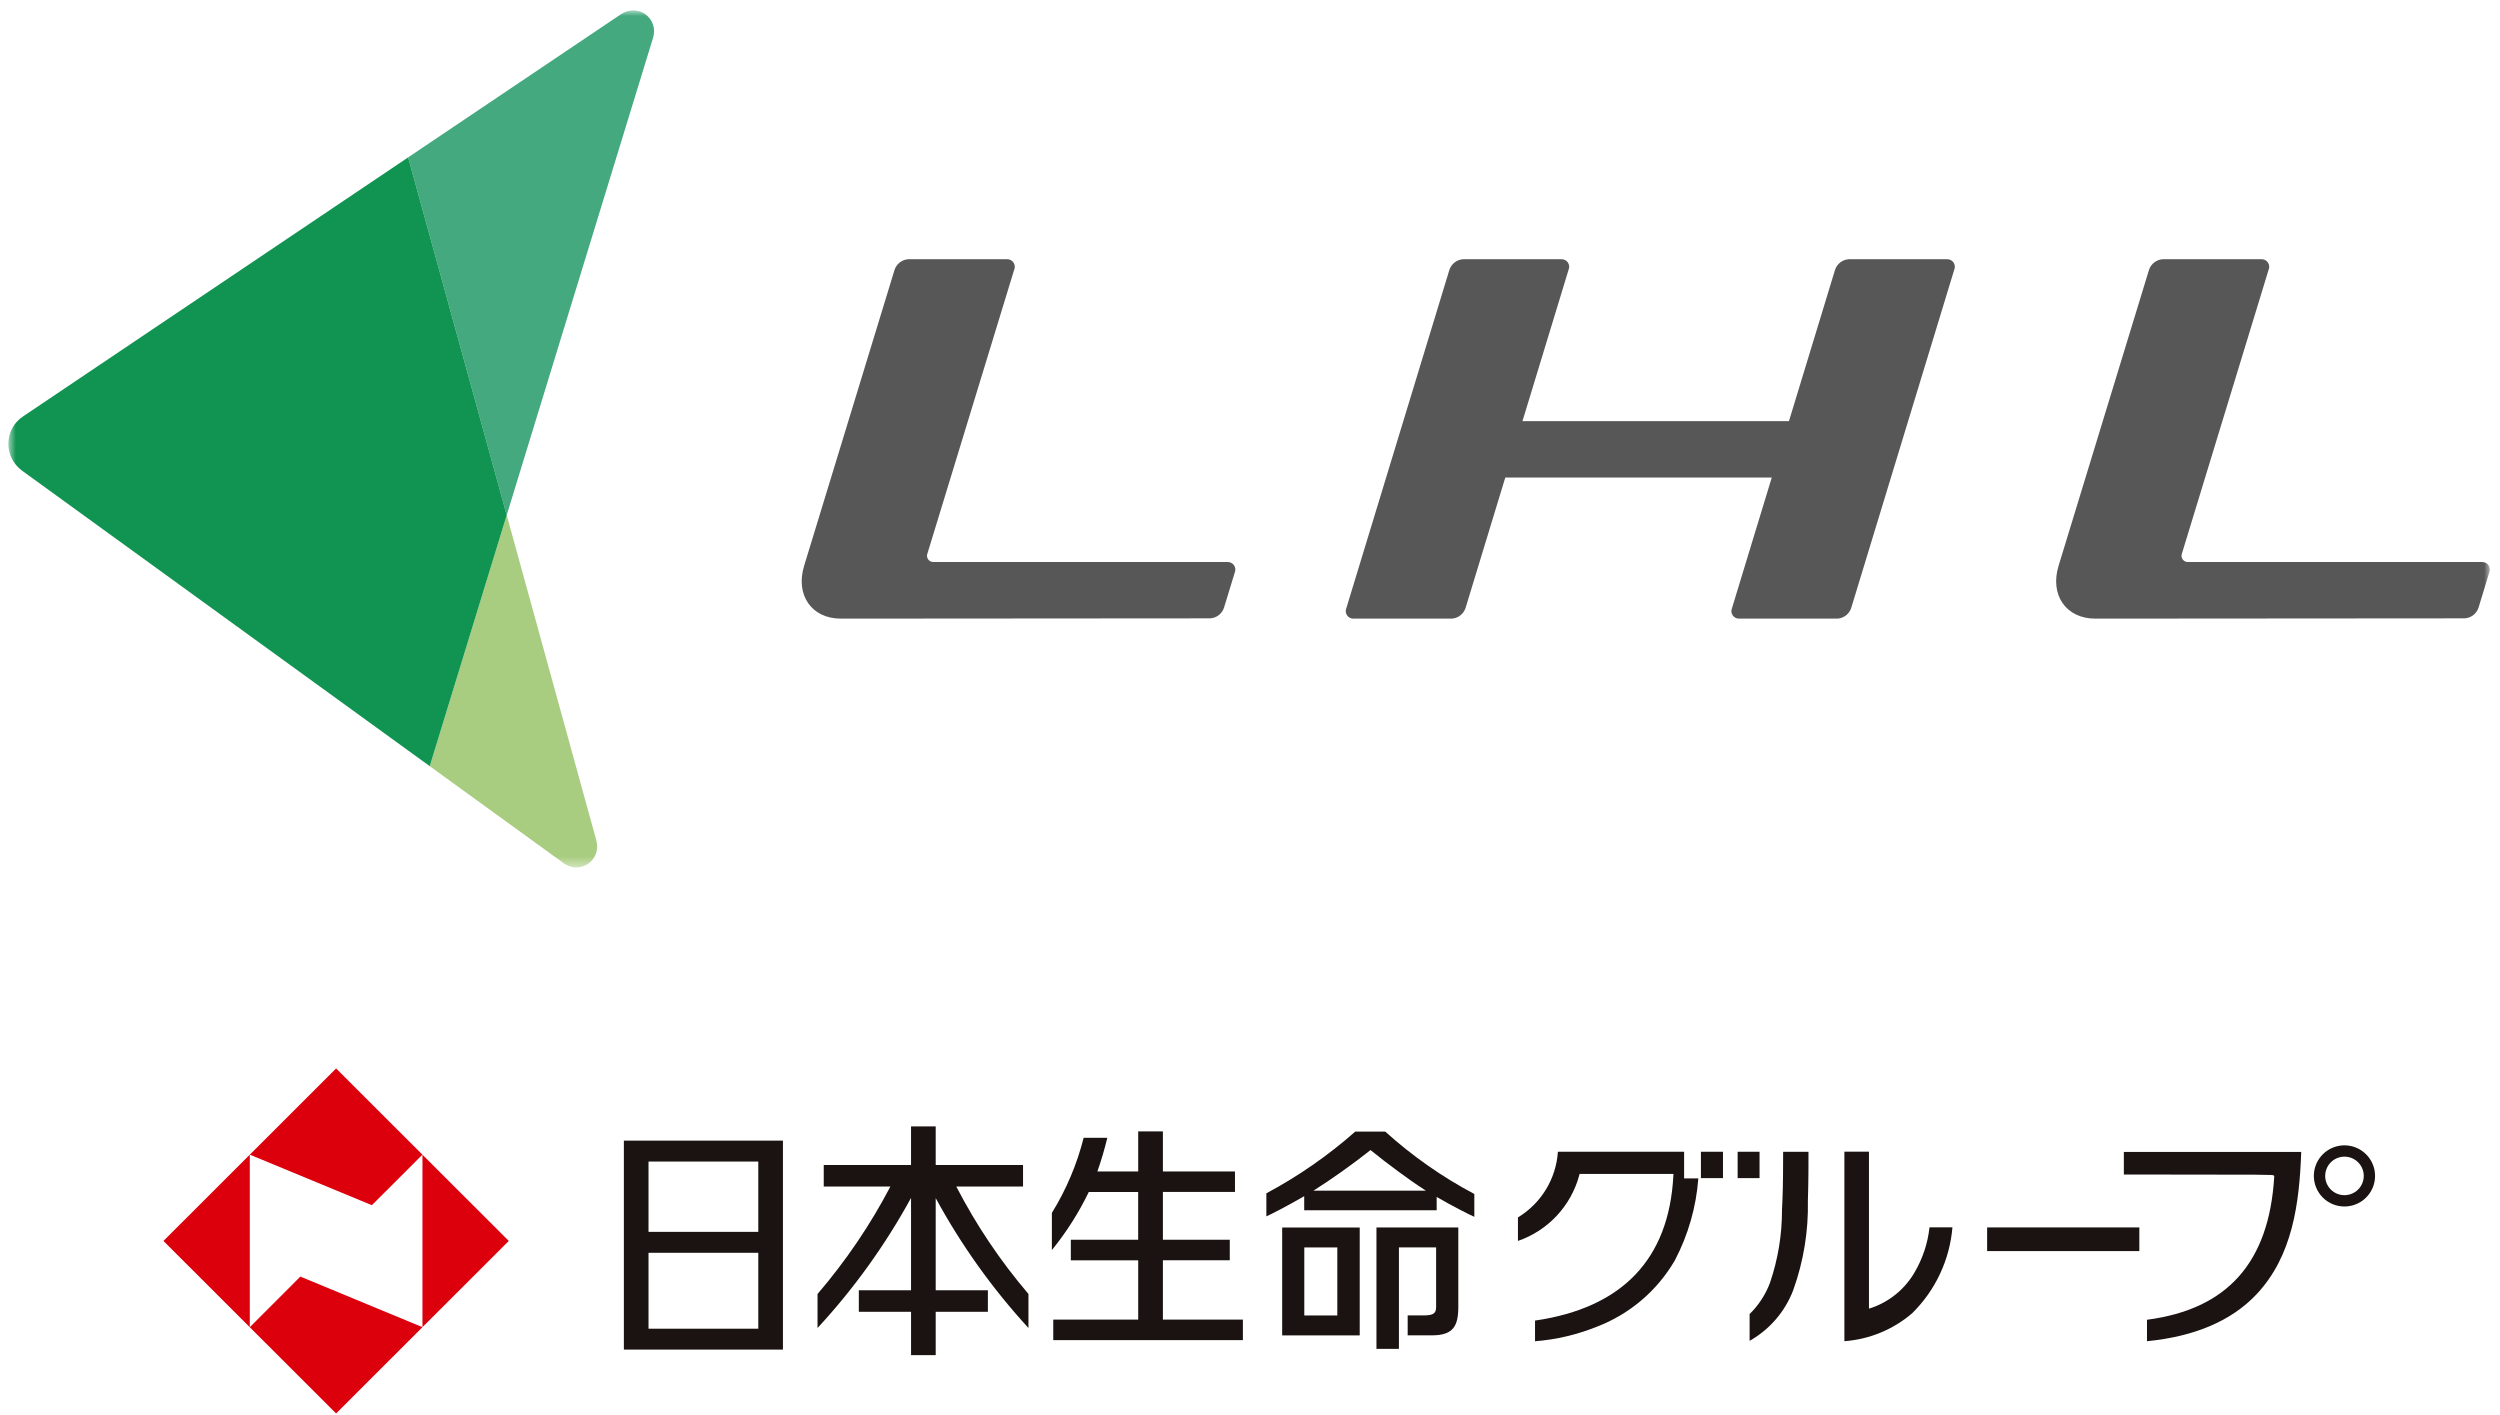
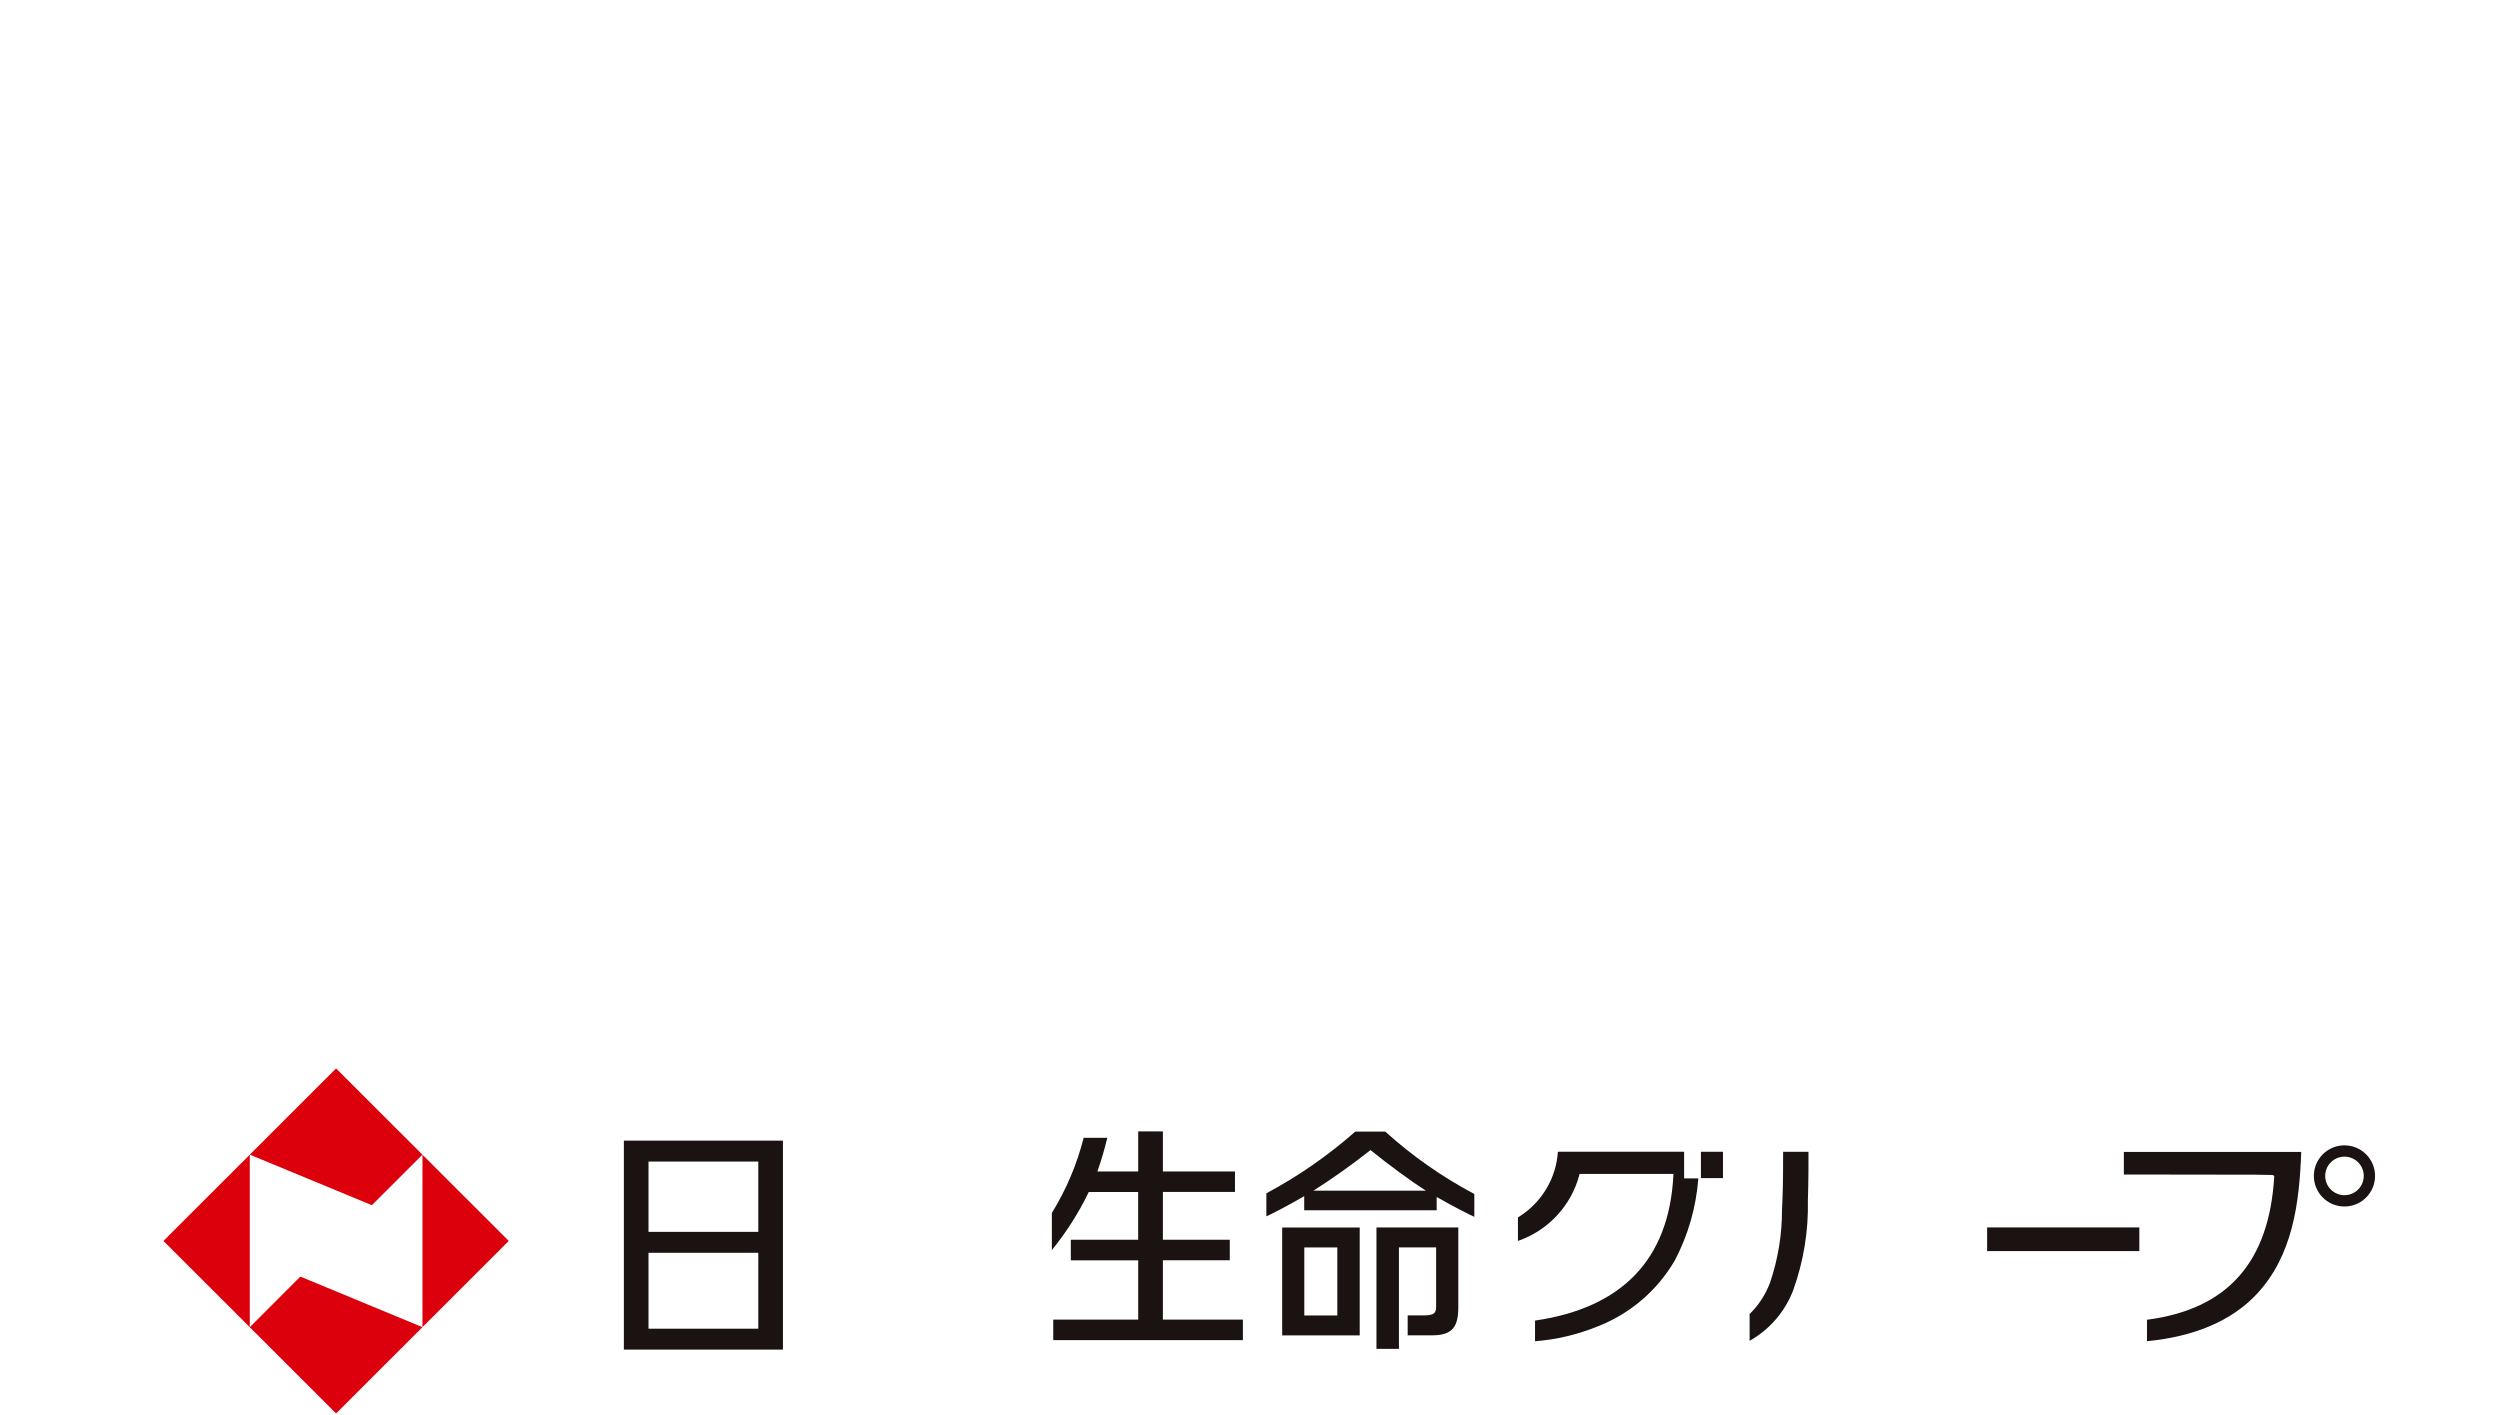
<svg xmlns="http://www.w3.org/2000/svg" width="235" height="133" viewBox="0 0 235 133" fill="none">
  <path d="M47.825 116.648L31.594 132.864L15.364 116.648L31.594 100.433L47.825 116.648ZM39.711 124.755V108.537L34.955 113.288L23.48 108.537V124.757L28.232 119.999L39.711 124.755Z" fill="#DC000C" />
  <path d="M73.596 107.219H58.644V126.862H73.596V107.219ZM71.279 124.898H60.96V117.763H71.279V124.898ZM71.279 115.796H60.96V109.186H71.279V115.796Z" fill="#1A1311" />
-   <path d="M89.891 111.535H96.166V109.511H87.956V105.879H85.638V109.511H77.432V111.536H83.696C81.803 115.15 79.505 118.538 76.848 121.634V124.833C80.269 121.132 83.221 117.024 85.638 112.603V121.284H80.73V123.309H85.639V127.385H87.956V123.307H92.861V121.284H87.956V112.621C90.351 117.032 93.28 121.133 96.675 124.832V121.633C94.034 118.537 91.758 115.149 89.891 111.535Z" fill="#1A1311" />
  <path d="M109.313 124.04V118.468H115.599V116.535H109.313V112.044H116.088V110.117H109.313V106.354H106.991V110.117H103.155C103.519 109.078 103.831 108.022 104.089 106.952H101.864C101.234 109.444 100.227 111.826 98.876 114.014V117.507C100.241 115.828 101.406 113.995 102.346 112.045H106.987V116.536H100.658V118.469H106.991V124.04H99.006V125.974H116.832V124.04H109.313Z" fill="#1A1311" />
  <path d="M120.524 125.527H127.813V115.387H120.524V125.527ZM122.604 117.259H125.708V123.654H122.604V117.259Z" fill="#1A1311" />
  <path d="M129.387 115.383V126.792H131.499V117.255H134.995V122.895C134.995 123.573 134.544 123.65 133.701 123.65H132.322V125.522H134.611C136.603 125.522 137.081 124.645 137.081 122.852V115.383H129.387Z" fill="#1A1311" />
-   <path d="M130.211 106.368H127.397C124.845 108.619 122.04 110.566 119.038 112.172V114.336C119.375 114.202 121.077 113.325 122.595 112.44V113.766H135.047V112.515C136.562 113.393 138.258 114.247 138.586 114.381V112.234C135.562 110.632 132.749 108.662 130.211 106.368ZM123.459 111.924C123.535 111.878 123.612 111.828 123.68 111.783C125.016 110.941 127.016 109.545 128.83 108.107C130.417 109.4 132.574 110.99 133.89 111.826C133.94 111.86 133.994 111.895 134.047 111.925L123.459 111.924Z" fill="#1A1311" />
+   <path d="M130.211 106.368H127.397C124.845 108.619 122.04 110.566 119.038 112.172V114.336C119.375 114.202 121.077 113.325 122.595 112.44V113.766H135.047V112.515C136.562 113.393 138.258 114.247 138.586 114.381V112.234C135.562 110.632 132.749 108.662 130.211 106.368ZM123.459 111.924C125.016 110.941 127.016 109.545 128.83 108.107C130.417 109.4 132.574 110.99 133.89 111.826C133.94 111.86 133.994 111.895 134.047 111.925L123.459 111.924Z" fill="#1A1311" />
  <path d="M201.098 115.378H186.79V117.602H201.098V115.378Z" fill="#1A1311" />
-   <path d="M173.373 108.259V126.072C175.725 125.9 177.96 124.978 179.747 123.441C181.933 121.287 183.275 118.424 183.53 115.367H181.374C181.212 116.857 180.736 118.296 179.977 119.589C179.077 121.15 177.645 122.336 175.942 122.93L175.682 123.01V108.259H173.373Z" fill="#1A1311" />
  <path d="M164.463 123.521V126.038C166.348 124.976 167.801 123.286 168.567 121.263C169.534 118.572 170 115.727 169.941 112.868C170.001 111.048 170.001 109.066 169.998 108.27H167.615C167.615 109.032 167.615 111.458 167.546 112.888C167.53 113.151 167.519 113.422 167.508 113.708C167.516 116.043 167.136 118.363 166.382 120.573C165.968 121.685 165.312 122.692 164.463 123.521Z" fill="#1A1311" />
  <path d="M201.817 124.048V126.073C206.302 125.635 209.765 124.155 212.108 121.669C215.51 118.057 216.143 113.104 216.315 108.283H199.642V110.403C213.674 110.411 213.674 110.411 213.734 110.499L213.776 110.556V110.629C213.29 118.672 209.382 123.066 201.821 124.057" fill="#1A1311" />
  <path d="M220.376 112.348C220.735 112.349 221.086 112.243 221.385 112.045C221.684 111.846 221.917 111.563 222.055 111.232C222.193 110.901 222.23 110.537 222.161 110.185C222.091 109.833 221.919 109.51 221.665 109.256C221.412 109.002 221.089 108.829 220.737 108.759C220.385 108.688 220.02 108.724 219.688 108.861C219.356 108.998 219.073 109.23 218.873 109.528C218.674 109.827 218.567 110.177 218.567 110.536C218.567 111.016 218.757 111.476 219.097 111.816C219.436 112.155 219.896 112.347 220.376 112.348ZM217.502 110.536C217.502 109.967 217.671 109.412 217.988 108.939C218.304 108.466 218.753 108.098 219.279 107.881C219.805 107.664 220.383 107.607 220.942 107.718C221.5 107.83 222.012 108.104 222.414 108.506C222.816 108.908 223.09 109.42 223.2 109.978C223.311 110.536 223.254 111.114 223.036 111.639C222.817 112.164 222.448 112.612 221.975 112.928C221.502 113.243 220.945 113.411 220.376 113.411C219.998 113.411 219.624 113.337 219.275 113.192C218.926 113.047 218.609 112.836 218.343 112.569C218.076 112.302 217.864 111.985 217.72 111.636C217.575 111.287 217.501 110.913 217.502 110.536Z" fill="#1A1311" />
  <path d="M144.293 124.135V126.077C146.282 125.922 148.235 125.464 150.084 124.719C153.176 123.541 155.77 121.338 157.433 118.479C158.69 116.087 159.442 113.463 159.643 110.769H158.306V108.263H146.442C146.359 109.518 145.974 110.734 145.32 111.809C144.666 112.883 143.763 113.785 142.686 114.437V116.648C144.074 116.169 145.324 115.359 146.327 114.288C147.33 113.216 148.056 111.916 148.442 110.501L148.48 110.348H157.305L157.294 110.561C156.87 118.368 152.496 122.941 144.296 124.134" fill="#1A1311" />
-   <path d="M165.397 108.265H163.338V110.743H165.397V108.265Z" fill="#1A1311" />
  <path d="M161.959 108.265H159.886V110.743H161.959V108.265Z" fill="#1A1311" />
  <mask id="mask0_16287_53339" style="mask-type:luminance" maskUnits="userSpaceOnUse" x="0" y="0" width="235" height="82">
-     <path d="M234.032 0.977H0.787V81.541H234.032V0.977Z" fill="white" />
-   </mask>
+     </mask>
  <g mask="url(#mask0_16287_53339)">
    <path d="M53.017 81.165C53.348 81.406 53.746 81.537 54.155 81.54C54.565 81.543 54.965 81.418 55.3 81.183C55.634 80.948 55.887 80.613 56.022 80.227C56.158 79.841 56.169 79.423 56.054 79.03H56.064L47.63 48.42L40.396 72.02L53.017 81.165Z" fill="#A8CC80" />
    <path d="M61.411 3.464C61.519 3.079 61.507 2.669 61.375 2.291C61.243 1.913 60.999 1.584 60.675 1.349C60.35 1.114 59.961 0.984 59.561 0.976C59.16 0.968 58.767 1.084 58.433 1.306L58.425 1.3L38.363 14.794L47.631 48.421L61.414 3.467L61.411 3.464Z" fill="#45A97F" />
-     <path d="M2.161 39.146H2.168C1.865 39.345 1.599 39.596 1.382 39.887C1.141 40.218 0.968 40.593 0.872 40.991C0.777 41.389 0.76 41.801 0.825 42.205C0.889 42.609 1.032 42.997 1.247 43.346C1.461 43.694 1.742 43.997 2.073 44.237V44.244L40.396 72.02L47.632 48.419L38.364 14.794L2.161 39.146Z" fill="#119452" />
    <path d="M183.009 24.367H173.786C173.497 24.385 173.219 24.489 172.989 24.666C172.759 24.843 172.587 25.084 172.495 25.359L168.162 39.587H143.112L147.445 25.359C147.494 25.249 147.513 25.127 147.502 25.007C147.49 24.887 147.448 24.771 147.379 24.672C147.311 24.572 147.218 24.492 147.109 24.438C147 24.385 146.88 24.36 146.759 24.367H137.535C137.245 24.385 136.968 24.489 136.738 24.666C136.508 24.843 136.336 25.084 136.245 25.359L126.559 57.158C126.51 57.269 126.491 57.39 126.502 57.511C126.514 57.631 126.556 57.746 126.625 57.846C126.694 57.946 126.787 58.026 126.895 58.079C127.004 58.133 127.124 58.157 127.245 58.151H136.468C136.758 58.133 137.036 58.029 137.266 57.852C137.496 57.675 137.668 57.433 137.76 57.158L141.498 44.885H166.547L162.81 57.158C162.761 57.269 162.742 57.39 162.753 57.511C162.764 57.631 162.806 57.747 162.875 57.847C162.944 57.946 163.037 58.026 163.146 58.08C163.255 58.133 163.376 58.158 163.497 58.151H172.721C173.01 58.133 173.288 58.028 173.518 57.851C173.747 57.675 173.919 57.433 174.011 57.158L183.697 25.359C183.745 25.249 183.765 25.127 183.753 25.007C183.742 24.887 183.7 24.771 183.631 24.672C183.562 24.572 183.469 24.492 183.36 24.438C183.252 24.385 183.13 24.36 183.009 24.367Z" fill="#575757" />
    <path d="M115.376 52.828H87.755C87.656 52.833 87.556 52.813 87.466 52.769C87.376 52.725 87.299 52.659 87.242 52.577C87.185 52.495 87.15 52.399 87.14 52.3C87.13 52.2 87.146 52.1 87.186 52.008L95.331 25.358C95.38 25.247 95.399 25.126 95.387 25.005C95.375 24.885 95.333 24.769 95.264 24.67C95.195 24.571 95.102 24.491 94.993 24.437C94.884 24.384 94.763 24.36 94.642 24.366H85.385C85.095 24.384 84.817 24.488 84.586 24.664C84.355 24.841 84.183 25.082 84.09 25.358L75.587 53.189C74.75 55.93 76.291 58.151 79.031 58.151L113.759 58.125C114.049 58.108 114.326 58.004 114.557 57.828C114.787 57.652 114.96 57.411 115.053 57.136L116.065 53.824C116.113 53.713 116.133 53.592 116.121 53.471C116.11 53.35 116.067 53.235 115.998 53.135C115.929 53.036 115.836 52.955 115.727 52.902C115.618 52.849 115.497 52.825 115.376 52.831" fill="#575757" />
    <path d="M233.299 52.828H205.679C205.579 52.833 205.479 52.813 205.389 52.769C205.3 52.725 205.222 52.659 205.165 52.577C205.108 52.495 205.073 52.399 205.063 52.3C205.053 52.2 205.069 52.1 205.109 52.008L213.248 25.358C213.297 25.247 213.316 25.126 213.304 25.005C213.293 24.885 213.25 24.769 213.181 24.67C213.112 24.571 213.019 24.491 212.91 24.437C212.801 24.384 212.681 24.36 212.56 24.366H203.304C203.014 24.384 202.735 24.488 202.505 24.664C202.274 24.841 202.101 25.082 202.009 25.358L193.505 53.189C192.668 55.93 194.21 58.151 196.949 58.151L231.677 58.125C231.968 58.109 232.247 58.006 232.478 57.83C232.71 57.653 232.883 57.412 232.976 57.136L233.988 53.824C234.037 53.713 234.056 53.592 234.045 53.471C234.033 53.35 233.99 53.235 233.921 53.135C233.852 53.036 233.759 52.955 233.65 52.902C233.541 52.849 233.42 52.825 233.299 52.831" fill="#575757" />
  </g>
</svg>